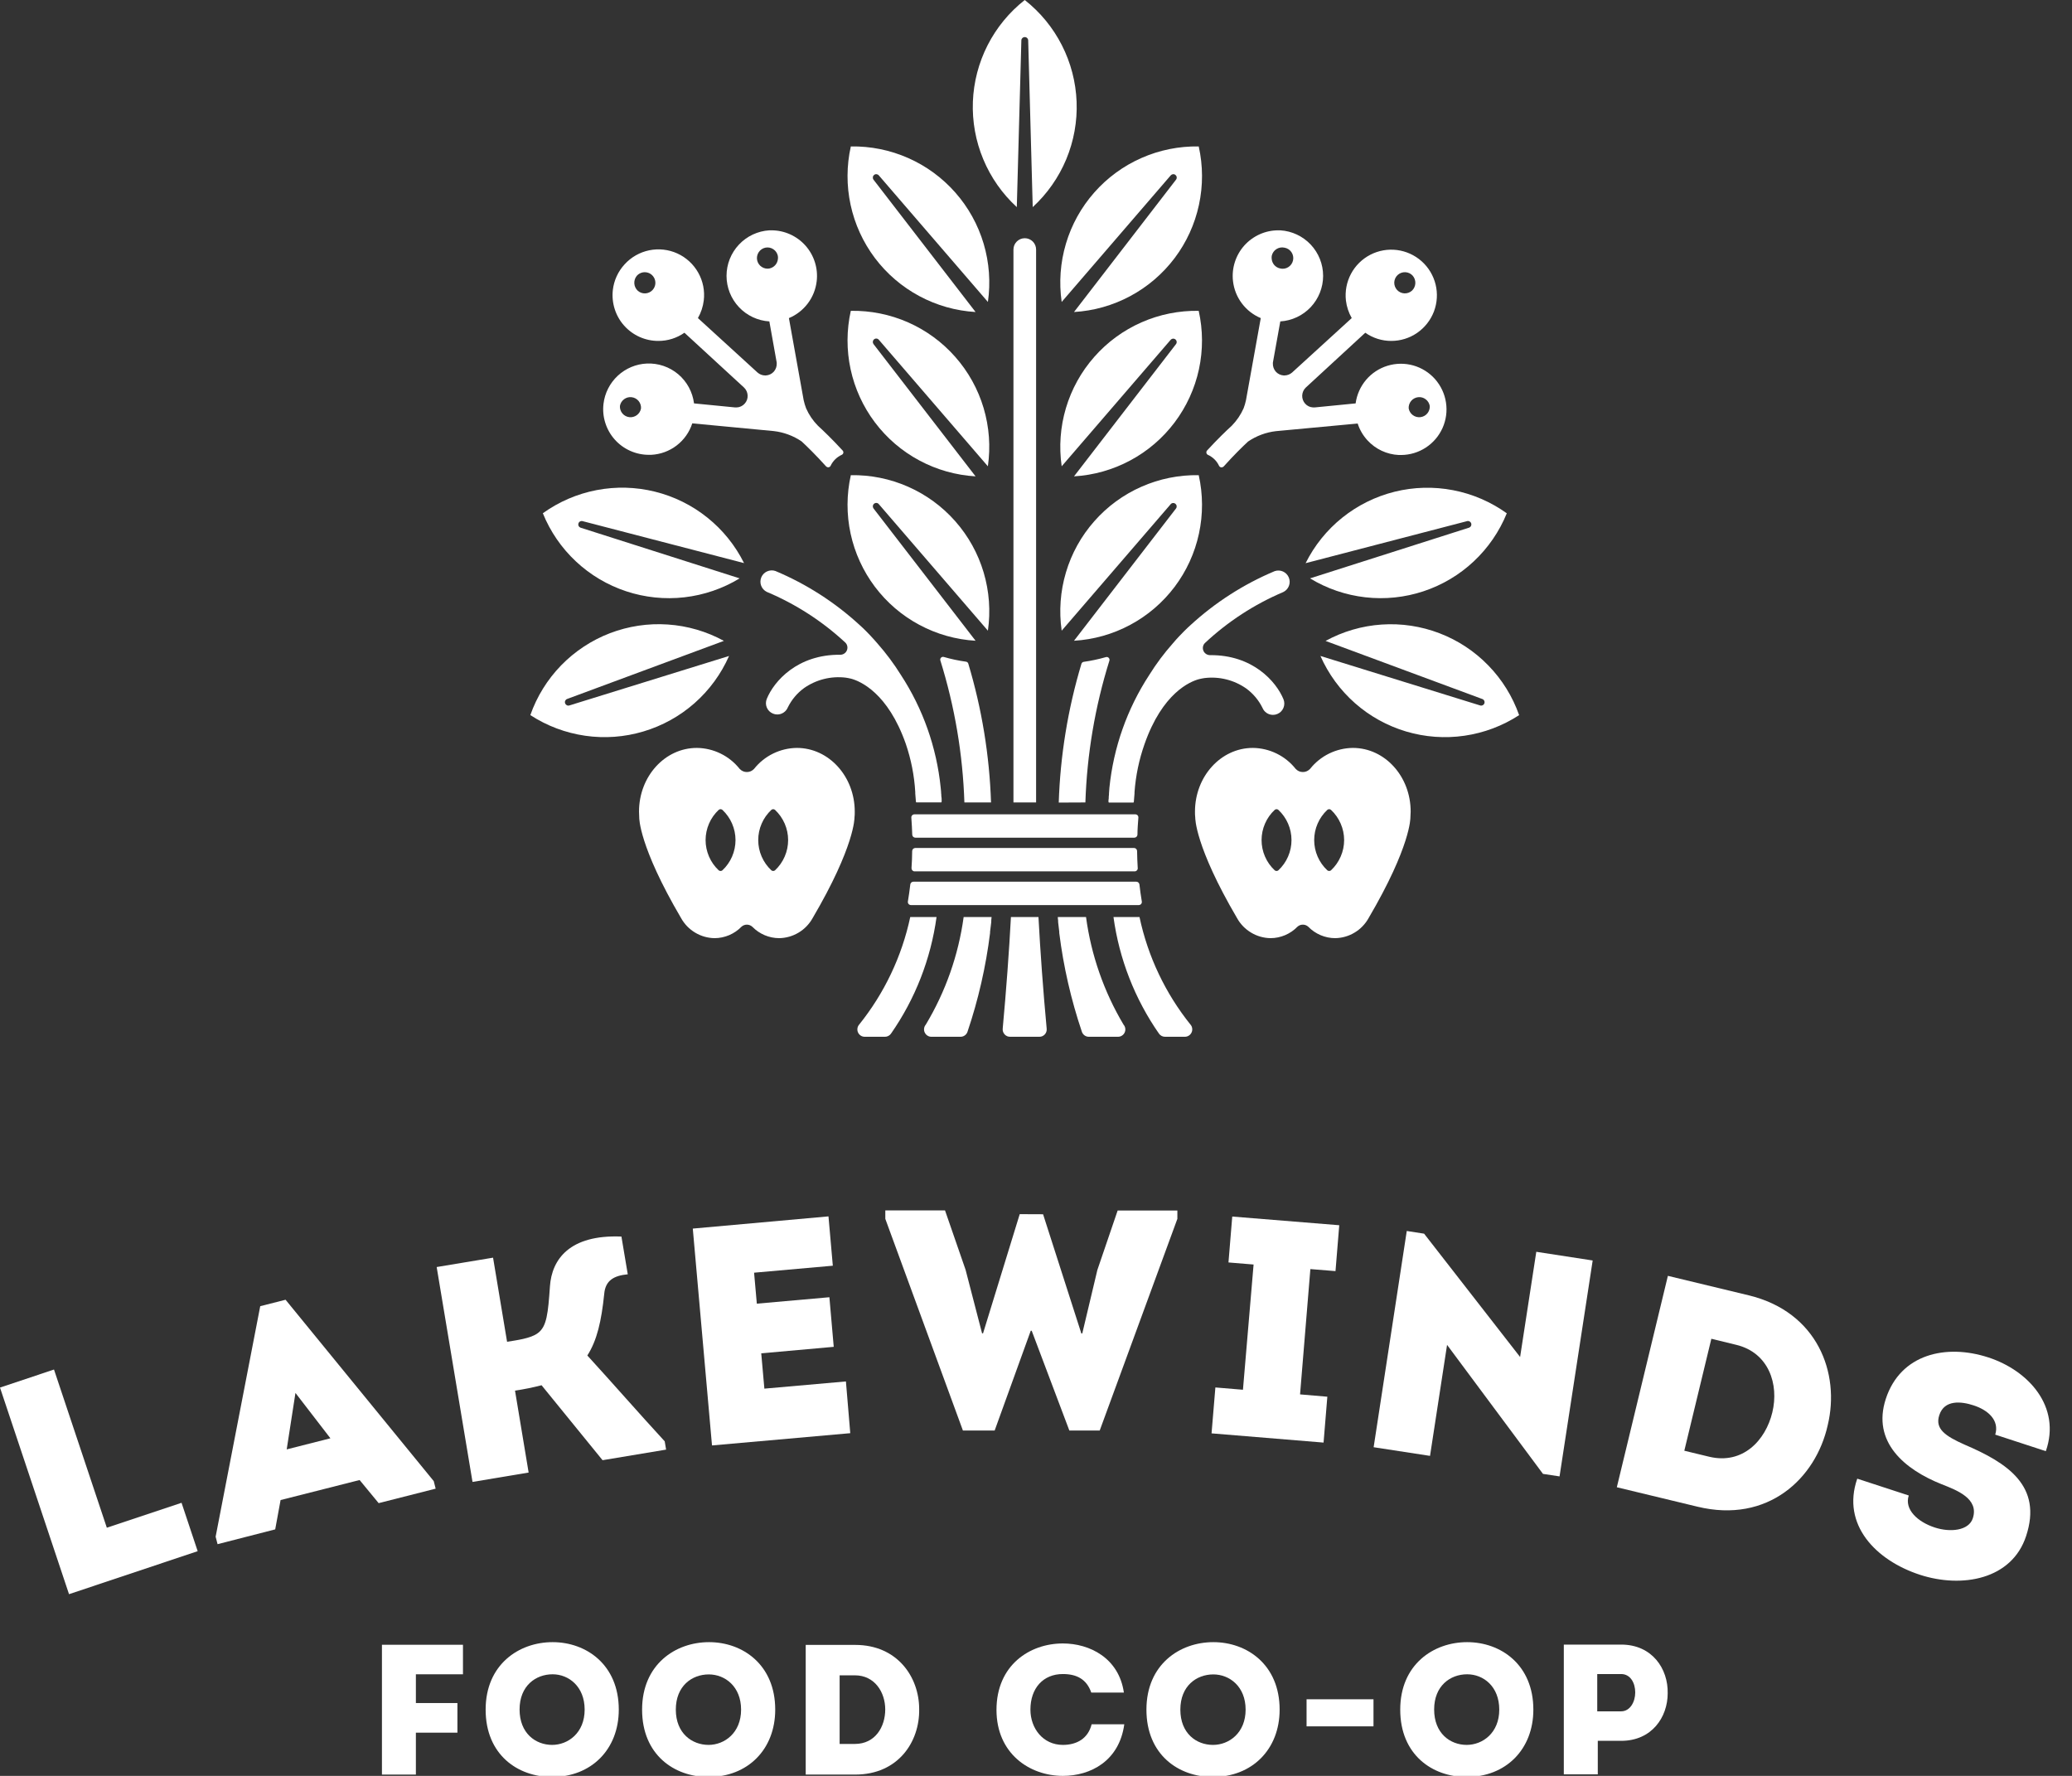
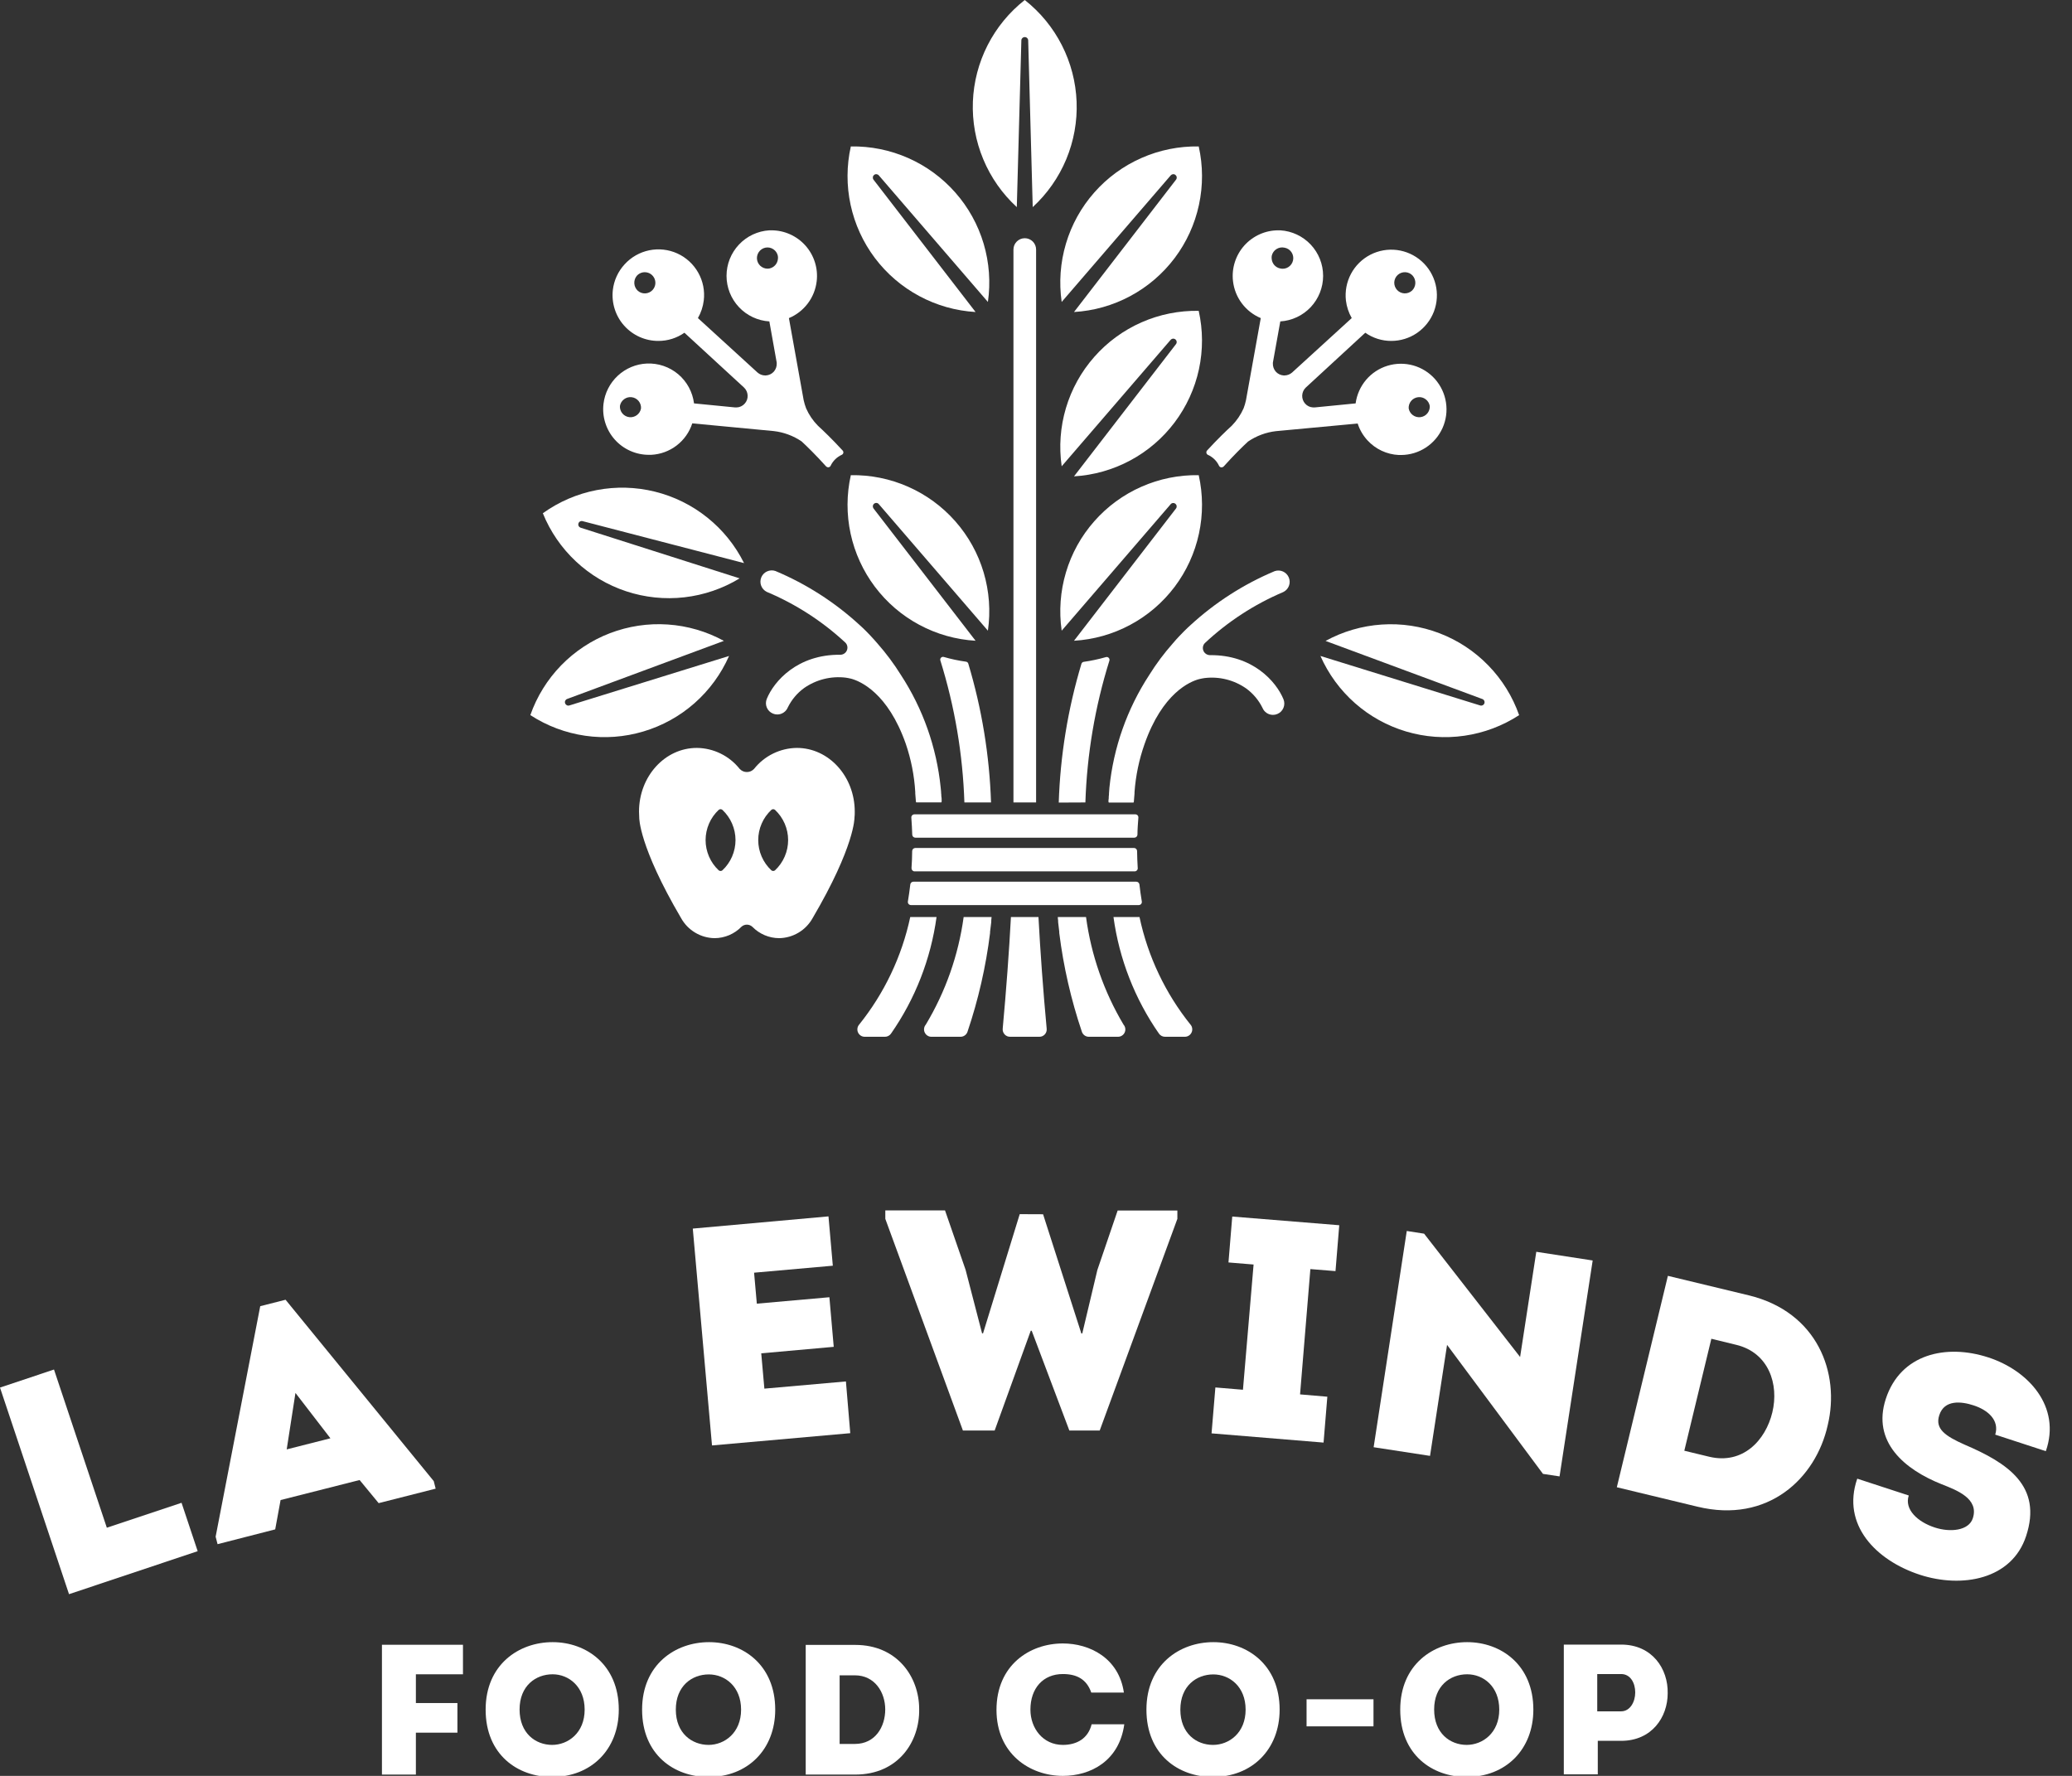
<svg xmlns="http://www.w3.org/2000/svg" width="84" height="72" viewBox="0 0 84 72" fill="none">
  <rect x="0" y="0" width="84" height="72" fill="#333333" stroke="none" />
  <g clip-path="url(#clip0_12599_15994)">
    <path d="M4.331 61.939L7.36 60.928L8.014 62.89L2.798 64.633L0 56.257L2.189 55.525L4.331 61.939Z" fill="white" />
    <path d="M11.375 60.817L11.157 62.006L8.82 62.606L8.742 62.302L10.55 52.957L11.577 52.696L17.584 60.049L17.662 60.355L15.351 60.942L14.579 60.005L11.375 60.817ZM11.623 58.763L13.395 58.313L11.978 56.474L11.623 58.763Z" fill="white" />
-     <path d="M21.955 56.162C21.601 56.254 21.241 56.327 20.879 56.38L21.431 59.702L19.156 60.082L17.703 51.37L19.989 50.99L20.557 54.4C20.92 54.34 21.521 54.267 21.804 54.048C22.17 53.783 22.219 53.238 22.295 52.151C22.37 51.064 23.083 50.049 25.193 50.134L25.45 51.664C24.896 51.718 24.542 51.905 24.495 52.462C24.382 53.556 24.206 54.34 23.811 54.956C24.866 56.111 25.886 57.282 26.948 58.436L27.004 58.772L24.428 59.201L21.955 56.162Z" fill="white" />
    <path d="M33.763 51.316L30.571 51.599L30.682 52.855L33.624 52.594L33.8 54.605L30.861 54.868L30.988 56.3L34.294 56.008L34.47 58.106L28.865 58.603L28.086 49.811L33.587 49.316L33.763 51.316Z" fill="white" />
    <path d="M42.287 49.23L43.838 54.062H43.876L44.488 51.488L45.31 49.079H47.731V49.416L44.583 57.998H43.352L41.826 53.953H41.787L40.324 57.998H39.037L35.891 49.416V49.075H38.312L39.146 51.484L39.814 54.059H39.853L41.34 49.226L42.287 49.23Z" fill="white" />
    <path d="M53.811 56.627L53.658 58.487L49.117 58.113L49.272 56.252L50.39 56.345L50.821 51.268L49.803 51.184L49.956 49.323L54.294 49.675L54.142 51.535L53.123 51.453L52.705 56.533L53.811 56.627Z" fill="white" />
    <path d="M58.665 54.525L57.974 59.026L55.688 58.675L57.031 49.908L57.734 50.017L61.626 55.017L62.282 50.752L64.568 51.104L63.225 59.858L62.553 59.756L58.665 54.525Z" fill="white" />
    <path d="M70.891 52.516C73.687 53.191 74.605 55.673 74.097 57.781C73.614 59.948 71.667 61.775 68.821 61.087L65.547 60.298L67.617 51.727L70.891 52.516ZM69.289 59.06C70.65 59.387 71.575 58.404 71.851 57.264C72.127 56.125 71.709 54.841 70.385 54.523L69.379 54.278L68.283 58.817L69.289 59.06Z" fill="white" />
    <path d="M77.382 60.632C77.193 61.207 77.758 61.71 78.437 61.93C79.061 62.134 79.814 62.062 79.979 61.557C80.241 60.755 79.318 60.413 78.718 60.177C77.215 59.579 75.88 58.466 76.451 56.716C77.047 54.892 78.896 54.475 80.61 55.035C82.23 55.562 83.57 57.026 82.939 58.835L80.888 58.165C81.064 57.587 80.603 57.17 80.009 56.978C79.516 56.816 78.827 56.737 78.62 57.374C78.435 57.936 78.871 58.225 79.647 58.571C81.382 59.312 82.812 60.242 82.139 62.278C81.562 64.037 79.546 64.404 77.83 63.845C76.056 63.265 74.644 61.821 75.294 59.95L77.382 60.632Z" fill="white" />
    <path d="M18.544 70.248H16.86V71.947H15.484V66.684H18.769V67.881H16.86V69.047H18.544V70.248Z" fill="white" />
    <path d="M22.38 72.044C20.989 72.044 19.688 71.142 19.688 69.314C19.688 67.487 21.035 66.578 22.403 66.578C23.771 66.578 25.086 67.496 25.086 69.314C25.086 70.924 23.973 72.044 22.38 72.044ZM22.38 70.744C23.034 70.744 23.702 70.255 23.702 69.314C23.702 68.374 23.055 67.881 22.403 67.881C21.719 67.881 21.064 68.347 21.064 69.309C21.064 70.271 21.71 70.744 22.387 70.744H22.38Z" fill="white" />
    <path d="M28.722 72.044C27.331 72.044 26.031 71.142 26.031 69.314C26.031 67.487 27.377 66.578 28.745 66.578C30.113 66.578 31.428 67.496 31.428 69.314C31.428 70.924 30.317 72.044 28.722 72.044ZM28.722 70.744C29.374 70.744 30.044 70.255 30.044 69.314C30.044 68.374 29.39 67.886 28.736 67.886C28.052 67.886 27.398 68.353 27.398 69.314C27.398 70.276 28.054 70.744 28.731 70.744H28.722Z" fill="white" />
    <path d="M34.671 66.69C36.385 66.69 37.264 67.999 37.264 69.293C37.287 70.616 36.415 71.947 34.671 71.947H32.664V66.69H34.671ZM34.657 70.705C35.49 70.705 35.888 70.002 35.888 69.307C35.888 68.613 35.465 67.923 34.657 67.923H34.039V70.705H34.657Z" fill="white" />
    <path d="M43.089 66.631C44.172 66.631 45.359 67.218 45.563 68.623H44.241C44.053 68.082 43.654 67.871 43.089 67.871C42.292 67.871 41.774 68.442 41.774 69.314C41.774 70.074 42.285 70.744 43.089 70.744C43.661 70.744 44.113 70.48 44.255 69.909H45.579C45.375 71.398 44.211 72 43.089 72C41.744 72 40.398 71.098 40.398 69.323C40.4 67.51 41.745 66.631 43.089 66.631Z" fill="white" />
    <path d="M49.167 72.044C47.778 72.044 46.477 71.142 46.477 69.314C46.477 67.487 47.822 66.578 49.19 66.578C50.558 66.578 51.877 67.496 51.877 69.314C51.877 70.924 50.762 72.044 49.167 72.044ZM49.176 70.744C49.83 70.744 50.498 70.255 50.498 69.314C50.498 68.374 49.844 67.886 49.19 67.886C48.506 67.886 47.852 68.353 47.852 69.314C47.852 70.276 48.499 70.744 49.176 70.744Z" fill="white" />
    <path d="M52.969 68.894H55.682V69.992H52.969V68.894Z" fill="white" />
    <path d="M59.456 72.044C58.065 72.044 56.766 71.142 56.766 69.314C56.766 67.487 58.111 66.578 59.479 66.578C60.847 66.578 62.163 67.496 62.163 69.314C62.163 70.924 61.05 72.044 59.456 72.044ZM59.456 70.744C60.111 70.744 60.781 70.255 60.781 69.314C60.781 68.374 60.14 67.881 59.479 67.881C58.795 67.881 58.141 68.347 58.141 69.309C58.141 70.271 58.786 70.744 59.463 70.744H59.456Z" fill="white" />
    <path d="M63.398 71.938V66.677C64.181 66.677 64.941 66.677 65.722 66.677C66.984 66.677 67.631 67.662 67.609 68.653C67.609 69.615 66.97 70.579 65.722 70.579H64.775V71.938H63.398ZM65.722 69.383C66.084 69.383 66.293 69 66.293 68.617C66.293 68.233 66.098 67.871 65.722 67.871H64.753V69.383H65.722Z" fill="white" />
    <path d="M41.544 0C40.916 0.494 40.402 1.119 40.039 1.831C39.676 2.543 39.472 3.325 39.441 4.124C39.411 4.923 39.554 5.719 39.862 6.457C40.169 7.194 40.633 7.857 41.222 8.397L41.407 1.625C41.41 1.591 41.427 1.56 41.452 1.537C41.478 1.514 41.511 1.502 41.545 1.502C41.579 1.502 41.612 1.514 41.637 1.537C41.663 1.56 41.679 1.591 41.683 1.625L41.867 8.397C42.456 7.856 42.919 7.194 43.227 6.456C43.534 5.718 43.677 4.922 43.646 4.124C43.615 3.325 43.411 2.543 43.048 1.831C42.685 1.119 42.172 0.494 41.544 0Z" fill="white" />
    <path d="M48.597 5.937C47.798 5.923 47.005 6.083 46.274 6.406C45.542 6.728 44.89 7.206 44.362 7.805C43.833 8.405 43.441 9.112 43.214 9.878C42.986 10.645 42.927 11.451 43.041 12.242L47.462 7.11C47.486 7.083 47.519 7.066 47.555 7.062C47.59 7.059 47.626 7.07 47.654 7.093C47.682 7.116 47.7 7.148 47.704 7.184C47.709 7.22 47.699 7.256 47.677 7.284L43.541 12.65C44.339 12.603 45.117 12.383 45.821 12.005C46.526 11.627 47.14 11.101 47.621 10.463C48.102 9.824 48.438 9.089 48.606 8.307C48.775 7.526 48.772 6.717 48.597 5.937Z" fill="white" />
    <path d="M48.596 12.602C47.797 12.588 47.005 12.748 46.274 13.07C45.543 13.393 44.89 13.87 44.362 14.47C43.834 15.069 43.442 15.776 43.214 16.542C42.986 17.308 42.927 18.114 43.041 18.905L47.462 13.774C47.486 13.748 47.519 13.732 47.555 13.729C47.59 13.727 47.625 13.738 47.653 13.76C47.68 13.783 47.698 13.815 47.702 13.85C47.707 13.885 47.698 13.921 47.677 13.95L43.541 19.313C44.338 19.266 45.116 19.046 45.821 18.668C46.525 18.291 47.139 17.765 47.62 17.126C48.1 16.488 48.437 15.753 48.606 14.972C48.774 14.191 48.771 13.382 48.596 12.602Z" fill="white" />
    <path d="M34.493 5.937C35.292 5.923 36.085 6.083 36.816 6.406C37.547 6.728 38.2 7.206 38.728 7.805C39.257 8.405 39.649 9.112 39.877 9.878C40.105 10.644 40.164 11.451 40.05 12.242L35.627 7.11C35.604 7.083 35.571 7.066 35.535 7.062C35.499 7.059 35.463 7.07 35.435 7.093C35.408 7.116 35.39 7.148 35.386 7.184C35.382 7.22 35.391 7.256 35.412 7.284L39.55 12.65C38.752 12.603 37.974 12.383 37.27 12.005C36.565 11.627 35.951 11.101 35.47 10.463C34.989 9.824 34.653 9.089 34.484 8.307C34.315 7.526 34.318 6.717 34.493 5.937Z" fill="white" />
-     <path d="M34.492 12.602C35.291 12.588 36.084 12.748 36.815 13.07C37.546 13.393 38.199 13.87 38.727 14.47C39.256 15.069 39.648 15.776 39.876 16.542C40.104 17.308 40.163 18.114 40.049 18.905L35.627 13.774C35.603 13.746 35.57 13.729 35.534 13.726C35.498 13.723 35.462 13.735 35.435 13.758C35.407 13.781 35.39 13.813 35.385 13.849C35.381 13.885 35.391 13.921 35.412 13.95L39.55 19.313C38.752 19.266 37.974 19.046 37.27 18.668C36.565 18.291 35.952 17.765 35.471 17.127C34.989 16.488 34.653 15.753 34.484 14.972C34.315 14.191 34.318 13.382 34.492 12.602Z" fill="white" />
    <path d="M34.493 19.265C35.292 19.251 36.085 19.411 36.816 19.734C37.547 20.056 38.2 20.534 38.728 21.134C39.257 21.733 39.649 22.44 39.877 23.206C40.105 23.973 40.164 24.779 40.05 25.57L35.627 20.439C35.615 20.425 35.601 20.413 35.586 20.405C35.57 20.397 35.552 20.392 35.534 20.391C35.517 20.389 35.499 20.391 35.482 20.397C35.465 20.402 35.449 20.411 35.435 20.423C35.407 20.445 35.39 20.477 35.385 20.513C35.381 20.548 35.391 20.584 35.412 20.613L39.55 25.978C38.752 25.931 37.974 25.711 37.27 25.333C36.565 24.956 35.951 24.429 35.47 23.791C34.989 23.152 34.653 22.417 34.484 21.636C34.315 20.854 34.318 20.046 34.493 19.265Z" fill="white" />
    <path d="M28.249 30.323C28.583 30.326 28.913 30.404 29.213 30.551C29.514 30.698 29.778 30.911 29.986 31.173C30.023 31.213 30.068 31.245 30.119 31.268C30.169 31.29 30.223 31.301 30.278 31.301C30.333 31.301 30.387 31.29 30.438 31.268C30.488 31.245 30.533 31.213 30.57 31.173C30.778 30.911 31.042 30.698 31.343 30.551C31.643 30.404 31.973 30.326 32.307 30.323C33.602 30.323 34.652 31.479 34.652 32.905C34.652 32.987 34.652 33.07 34.641 33.149C34.641 33.149 34.666 34.292 32.942 37.227C32.807 37.469 32.61 37.672 32.372 37.813C32.133 37.956 31.862 38.032 31.585 38.036C31.382 38.035 31.182 37.993 30.996 37.914C30.81 37.834 30.641 37.719 30.5 37.574C30.439 37.519 30.36 37.488 30.278 37.488C30.197 37.488 30.118 37.519 30.058 37.574C29.917 37.719 29.748 37.834 29.561 37.914C29.375 37.993 29.174 38.035 28.971 38.036C28.694 38.032 28.423 37.956 28.184 37.813C27.946 37.672 27.749 37.469 27.614 37.227C25.89 34.292 25.915 33.149 25.915 33.149C25.915 33.07 25.906 32.987 25.906 32.905C25.906 31.479 26.953 30.323 28.249 30.323ZM31.272 35.286C31.293 35.303 31.319 35.312 31.346 35.312C31.372 35.312 31.398 35.303 31.419 35.286C31.587 35.129 31.721 34.939 31.812 34.728C31.904 34.517 31.951 34.29 31.951 34.06C31.951 33.83 31.904 33.603 31.812 33.392C31.721 33.181 31.587 32.992 31.419 32.834C31.399 32.817 31.373 32.807 31.346 32.807C31.319 32.807 31.292 32.817 31.272 32.834C31.104 32.991 30.969 33.181 30.878 33.392C30.786 33.603 30.739 33.83 30.739 34.06C30.739 34.29 30.786 34.518 30.878 34.728C30.969 34.939 31.104 35.129 31.272 35.286ZM29.137 35.286C29.158 35.303 29.184 35.312 29.212 35.312C29.239 35.312 29.265 35.303 29.286 35.286C29.454 35.129 29.588 34.939 29.679 34.728C29.77 34.517 29.818 34.29 29.818 34.06C29.818 33.83 29.77 33.603 29.679 33.392C29.588 33.181 29.454 32.992 29.286 32.834C29.265 32.817 29.239 32.807 29.212 32.807C29.184 32.807 29.158 32.817 29.137 32.834C28.969 32.992 28.835 33.181 28.744 33.392C28.653 33.603 28.605 33.83 28.605 34.06C28.605 34.29 28.653 34.517 28.744 34.728C28.835 34.939 28.969 35.129 29.137 35.286Z" fill="white" />
    <path d="M22.008 20.811C22.308 21.552 22.766 22.218 23.35 22.764C23.933 23.31 24.628 23.722 25.387 23.973C26.145 24.224 26.95 24.307 27.743 24.217C28.537 24.126 29.302 23.864 29.985 23.449L23.531 21.392C23.499 21.379 23.473 21.355 23.457 21.324C23.442 21.293 23.439 21.257 23.449 21.224C23.458 21.191 23.48 21.162 23.51 21.144C23.539 21.126 23.574 21.12 23.608 21.126L30.164 22.83C29.808 22.115 29.301 21.485 28.677 20.985C28.054 20.485 27.329 20.126 26.553 19.934C25.778 19.741 24.969 19.72 24.184 19.871C23.4 20.022 22.657 20.342 22.008 20.808V20.811Z" fill="white" />
    <path d="M21.503 28.994C22.173 29.43 22.93 29.715 23.721 29.829C24.512 29.944 25.319 29.885 26.084 29.656C26.851 29.428 27.558 29.036 28.157 28.508C28.757 27.979 29.234 27.326 29.556 26.595L23.086 28.6C23.069 28.606 23.051 28.608 23.033 28.607C23.014 28.606 22.997 28.602 22.98 28.593C22.964 28.585 22.949 28.574 22.937 28.561C22.925 28.547 22.916 28.531 22.91 28.514C22.904 28.497 22.901 28.479 22.902 28.46C22.903 28.442 22.907 28.425 22.915 28.408C22.923 28.392 22.934 28.377 22.947 28.365C22.96 28.353 22.976 28.344 22.993 28.338L29.347 25.983C28.645 25.599 27.869 25.373 27.071 25.319C26.274 25.265 25.474 25.386 24.727 25.672C23.981 25.958 23.306 26.404 22.748 26.977C22.191 27.55 21.765 28.238 21.5 28.992L21.503 28.994Z" fill="white" />
    <path d="M34.159 18.263C33.728 17.795 33.373 17.456 33.158 17.259C32.957 17.055 32.795 16.817 32.68 16.555C32.639 16.448 32.606 16.337 32.581 16.224L31.983 12.897C32.287 12.77 32.551 12.565 32.749 12.302C32.947 12.04 33.071 11.729 33.109 11.402C33.14 11.143 33.115 10.88 33.036 10.631C32.958 10.382 32.827 10.152 32.654 9.957C32.48 9.762 32.266 9.606 32.028 9.499C31.789 9.392 31.531 9.337 31.27 9.338H31.19C30.72 9.367 30.279 9.574 29.957 9.917C29.634 10.26 29.454 10.713 29.454 11.184C29.454 11.655 29.634 12.108 29.957 12.452C30.279 12.795 30.72 13.002 31.19 13.031L31.489 14.705V14.728C31.495 14.853 31.453 14.975 31.37 15.069C31.287 15.16 31.171 15.215 31.048 15.222H31.022C30.906 15.222 30.795 15.179 30.709 15.102L28.294 12.896C28.42 12.676 28.501 12.433 28.531 12.181C28.578 11.792 28.5 11.397 28.307 11.055C28.115 10.713 27.819 10.44 27.462 10.277C27.105 10.114 26.705 10.069 26.32 10.148C25.936 10.227 25.586 10.426 25.322 10.717C25.057 11.004 24.89 11.368 24.845 11.756C24.815 12.016 24.841 12.28 24.92 12.529C24.999 12.779 25.13 13.009 25.305 13.204C25.479 13.399 25.693 13.555 25.932 13.662C26.171 13.768 26.43 13.823 26.692 13.822C27.07 13.823 27.438 13.707 27.747 13.49L30.165 15.714C30.252 15.797 30.303 15.91 30.309 16.029C30.313 16.09 30.304 16.152 30.284 16.209C30.263 16.267 30.231 16.32 30.19 16.365C30.149 16.411 30.1 16.448 30.045 16.474C29.99 16.501 29.931 16.516 29.87 16.518H29.796L28.136 16.355C28.078 15.894 27.85 15.473 27.496 15.173C27.141 14.874 26.688 14.719 26.224 14.739C25.785 14.758 25.367 14.934 25.045 15.233C24.723 15.533 24.517 15.937 24.466 16.374C24.435 16.633 24.46 16.896 24.539 17.145C24.617 17.394 24.747 17.623 24.921 17.819C25.094 18.014 25.307 18.17 25.545 18.277C25.783 18.384 26.041 18.44 26.302 18.44H26.398C26.773 18.422 27.133 18.29 27.431 18.062C27.729 17.834 27.95 17.521 28.065 17.164L31.366 17.477C31.772 17.523 32.161 17.667 32.499 17.897C32.717 18.099 33.067 18.439 33.489 18.908C33.5 18.919 33.513 18.929 33.527 18.935C33.542 18.941 33.557 18.945 33.573 18.945H33.591C33.609 18.942 33.626 18.935 33.641 18.924C33.656 18.913 33.667 18.898 33.675 18.882C33.768 18.686 33.927 18.53 34.124 18.44C34.14 18.433 34.155 18.422 34.166 18.409C34.177 18.395 34.185 18.379 34.189 18.361C34.192 18.344 34.191 18.326 34.186 18.308C34.18 18.291 34.171 18.276 34.159 18.263ZM26.458 11.756C26.381 11.84 26.273 11.89 26.159 11.895C26.045 11.9 25.934 11.86 25.85 11.782C25.768 11.704 25.72 11.597 25.715 11.483C25.71 11.37 25.749 11.259 25.823 11.174C25.885 11.107 25.966 11.062 26.055 11.044C26.144 11.027 26.236 11.038 26.319 11.075C26.401 11.113 26.469 11.176 26.514 11.255C26.559 11.334 26.577 11.425 26.567 11.515C26.557 11.604 26.519 11.688 26.458 11.754V11.756ZM25.987 16.559C25.968 16.667 25.909 16.764 25.82 16.83C25.732 16.896 25.622 16.926 25.513 16.913C25.404 16.901 25.303 16.847 25.232 16.762C25.162 16.678 25.126 16.57 25.132 16.46C25.15 16.351 25.21 16.253 25.299 16.187C25.387 16.12 25.498 16.09 25.608 16.104C25.718 16.117 25.819 16.172 25.889 16.257C25.96 16.343 25.995 16.452 25.987 16.562V16.559ZM31.204 10.884C31.093 10.907 30.976 10.885 30.881 10.822C30.785 10.76 30.719 10.662 30.695 10.55C30.672 10.439 30.694 10.322 30.757 10.227C30.819 10.131 30.917 10.065 31.029 10.041C31.14 10.018 31.256 10.041 31.351 10.104C31.446 10.166 31.512 10.264 31.535 10.376C31.543 10.421 31.543 10.467 31.535 10.513C31.525 10.601 31.487 10.684 31.428 10.75C31.369 10.816 31.291 10.862 31.204 10.882V10.884Z" fill="white" />
-     <path d="M54.848 30.323C54.514 30.326 54.184 30.404 53.883 30.551C53.583 30.698 53.319 30.911 53.111 31.173C53.074 31.213 53.029 31.245 52.978 31.268C52.928 31.29 52.874 31.301 52.819 31.301C52.764 31.301 52.71 31.29 52.659 31.268C52.609 31.245 52.564 31.213 52.527 31.173C52.319 30.911 52.055 30.698 51.754 30.551C51.454 30.404 51.124 30.326 50.789 30.323C49.495 30.323 48.445 31.479 48.445 32.905C48.445 32.987 48.445 33.07 48.456 33.149C48.456 33.149 48.431 34.292 50.153 37.227C50.288 37.469 50.485 37.672 50.724 37.813C50.962 37.956 51.233 38.032 51.511 38.036C51.713 38.035 51.914 37.993 52.1 37.914C52.287 37.834 52.456 37.719 52.597 37.574C52.657 37.518 52.736 37.488 52.818 37.488C52.9 37.488 52.979 37.518 53.039 37.574C53.18 37.719 53.349 37.834 53.536 37.914C53.722 37.993 53.923 38.035 54.126 38.036C54.403 38.032 54.674 37.955 54.911 37.813C55.15 37.671 55.346 37.469 55.481 37.227C57.205 34.292 57.178 33.149 57.178 33.149C57.178 33.07 57.189 32.987 57.189 32.905C57.191 31.479 56.143 30.323 54.848 30.323ZM51.825 35.286C51.804 35.303 51.778 35.312 51.752 35.312C51.724 35.312 51.698 35.303 51.678 35.286C51.509 35.129 51.375 34.939 51.284 34.728C51.192 34.518 51.145 34.29 51.145 34.06C51.145 33.83 51.192 33.603 51.284 33.392C51.375 33.181 51.509 32.991 51.678 32.834C51.698 32.817 51.724 32.807 51.752 32.807C51.779 32.807 51.805 32.817 51.825 32.834C51.993 32.991 52.128 33.181 52.219 33.392C52.311 33.603 52.358 33.83 52.358 34.06C52.358 34.29 52.311 34.518 52.219 34.728C52.128 34.939 51.993 35.129 51.825 35.286ZM53.959 35.286C53.938 35.303 53.913 35.312 53.886 35.312C53.859 35.312 53.832 35.303 53.811 35.286C53.643 35.129 53.508 34.939 53.417 34.728C53.325 34.518 53.278 34.29 53.278 34.06C53.278 33.83 53.325 33.603 53.417 33.392C53.508 33.181 53.643 32.991 53.811 32.834C53.831 32.817 53.858 32.807 53.885 32.807C53.912 32.807 53.938 32.817 53.959 32.834C54.127 32.991 54.261 33.181 54.352 33.392C54.444 33.603 54.492 33.83 54.492 34.06C54.492 34.29 54.444 34.518 54.352 34.728C54.261 34.939 54.127 35.129 53.959 35.286Z" fill="white" />
-     <path d="M61.086 20.811C60.785 21.551 60.327 22.217 59.744 22.763C59.161 23.309 58.465 23.722 57.707 23.973C56.948 24.224 56.144 24.307 55.35 24.216C54.556 24.126 53.792 23.864 53.109 23.449L59.563 21.391C59.595 21.378 59.621 21.354 59.636 21.323C59.652 21.292 59.655 21.256 59.645 21.223C59.635 21.19 59.614 21.162 59.584 21.144C59.555 21.126 59.52 21.119 59.486 21.126L52.93 22.833C53.286 22.118 53.793 21.488 54.416 20.988C55.04 20.488 55.764 20.129 56.54 19.936C57.316 19.744 58.124 19.723 58.909 19.874C59.694 20.025 60.437 20.345 61.086 20.811Z" fill="white" />
    <path d="M61.586 28.994C60.916 29.43 60.159 29.715 59.368 29.829C58.577 29.944 57.77 29.885 57.004 29.657C56.238 29.428 55.53 29.037 54.931 28.508C54.331 27.979 53.854 27.326 53.531 26.595L60.003 28.6C60.037 28.612 60.075 28.609 60.108 28.593C60.141 28.577 60.166 28.549 60.178 28.515C60.19 28.48 60.187 28.442 60.171 28.409C60.155 28.377 60.127 28.351 60.093 28.34L53.739 25.985C54.44 25.601 55.217 25.375 56.014 25.321C56.812 25.267 57.612 25.388 58.358 25.674C59.105 25.96 59.78 26.405 60.337 26.979C60.895 27.552 61.321 28.239 61.586 28.994Z" fill="white" />
    <path d="M48.937 18.263C49.368 17.795 49.721 17.456 49.938 17.259C50.138 17.055 50.3 16.816 50.416 16.555C50.457 16.448 50.489 16.337 50.513 16.224L51.112 12.897C50.809 12.77 50.545 12.565 50.347 12.302C50.149 12.04 50.025 11.729 49.987 11.402C49.956 11.143 49.981 10.88 50.06 10.631C50.138 10.382 50.269 10.152 50.442 9.957C50.616 9.762 50.83 9.606 51.068 9.499C51.306 9.392 51.565 9.337 51.826 9.338H51.904C52.374 9.367 52.815 9.574 53.138 9.917C53.46 10.26 53.64 10.713 53.64 11.184C53.64 11.655 53.46 12.108 53.138 12.452C52.815 12.795 52.374 13.002 51.904 13.031L51.603 14.705V14.728C51.597 14.853 51.64 14.975 51.722 15.069C51.805 15.16 51.92 15.215 52.043 15.222H52.071C52.186 15.221 52.297 15.179 52.384 15.102L54.8 12.896C54.674 12.676 54.594 12.433 54.564 12.181C54.522 11.809 54.594 11.433 54.77 11.102C54.946 10.771 55.219 10.502 55.552 10.329C55.885 10.157 56.262 10.09 56.634 10.137C57.005 10.184 57.354 10.342 57.634 10.592C57.914 10.841 58.111 11.17 58.2 11.534C58.289 11.898 58.265 12.28 58.132 12.631C57.998 12.981 57.761 13.282 57.453 13.495C57.145 13.708 56.779 13.822 56.404 13.822C56.026 13.823 55.658 13.707 55.349 13.49L52.936 15.714C52.848 15.799 52.797 15.913 52.792 16.035C52.787 16.156 52.83 16.275 52.911 16.365C52.951 16.411 53 16.448 53.055 16.474C53.11 16.5 53.169 16.515 53.23 16.518H53.305L54.958 16.355C55.005 16.003 55.152 15.672 55.381 15.401C55.611 15.13 55.914 14.931 56.253 14.828C56.593 14.724 56.955 14.721 57.297 14.817C57.638 14.914 57.945 15.107 58.18 15.373C58.414 15.64 58.568 15.968 58.621 16.319C58.675 16.67 58.626 17.029 58.481 17.353C58.336 17.677 58.101 17.952 57.804 18.146C57.507 18.34 57.16 18.445 56.805 18.447H56.706C56.222 18.424 55.766 18.211 55.438 17.853C55.258 17.657 55.122 17.424 55.041 17.171L51.731 17.48C51.325 17.526 50.937 17.671 50.599 17.9C50.379 18.103 50.031 18.442 49.609 18.912C49.598 18.923 49.585 18.932 49.57 18.939C49.556 18.945 49.54 18.948 49.524 18.949H49.507C49.488 18.946 49.471 18.938 49.456 18.927C49.441 18.916 49.429 18.902 49.421 18.885C49.329 18.689 49.171 18.533 48.974 18.444C48.958 18.437 48.943 18.426 48.932 18.412C48.92 18.398 48.913 18.382 48.909 18.365C48.905 18.347 48.906 18.328 48.91 18.31C48.915 18.293 48.924 18.276 48.937 18.263ZM56.638 11.756C56.715 11.84 56.822 11.889 56.936 11.894C57.049 11.899 57.16 11.859 57.245 11.782C57.326 11.704 57.374 11.596 57.379 11.483C57.383 11.37 57.344 11.259 57.269 11.174C57.192 11.09 57.085 11.04 56.971 11.036C56.857 11.031 56.746 11.072 56.662 11.149C56.579 11.226 56.529 11.334 56.524 11.447C56.52 11.561 56.561 11.672 56.638 11.756ZM57.109 16.559C57.128 16.667 57.187 16.764 57.276 16.83C57.364 16.896 57.474 16.926 57.583 16.913C57.692 16.901 57.793 16.847 57.864 16.762C57.934 16.678 57.97 16.57 57.964 16.46C57.945 16.351 57.886 16.253 57.797 16.187C57.709 16.12 57.598 16.09 57.488 16.104C57.378 16.117 57.277 16.172 57.207 16.257C57.136 16.343 57.101 16.452 57.109 16.562V16.559ZM51.89 10.882C51.946 10.897 52.005 10.9 52.063 10.892C52.121 10.883 52.176 10.863 52.226 10.832C52.276 10.801 52.319 10.761 52.352 10.713C52.386 10.665 52.409 10.611 52.421 10.553C52.433 10.496 52.434 10.437 52.422 10.38C52.41 10.322 52.387 10.268 52.354 10.22C52.321 10.172 52.278 10.131 52.228 10.1C52.179 10.069 52.123 10.049 52.066 10.04C51.954 10.017 51.838 10.039 51.742 10.102C51.647 10.164 51.581 10.262 51.557 10.374C51.55 10.419 51.55 10.465 51.557 10.511C51.567 10.6 51.605 10.683 51.664 10.75C51.724 10.816 51.803 10.862 51.89 10.882Z" fill="white" />
    <path d="M36.902 37.179C36.561 38.779 35.848 40.277 34.822 41.551C34.787 41.595 34.765 41.648 34.76 41.703C34.754 41.759 34.763 41.816 34.788 41.866C34.813 41.917 34.851 41.959 34.898 41.989C34.946 42.019 35.001 42.034 35.057 42.034H35.877C35.924 42.034 35.971 42.023 36.013 42.001C36.056 41.98 36.092 41.948 36.12 41.909C37.102 40.501 37.735 38.88 37.968 37.179H36.902Z" fill="white" />
    <path d="M40.984 37.179C40.91 38.568 40.794 40.138 40.65 41.707C40.646 41.749 40.651 41.791 40.664 41.83C40.678 41.87 40.699 41.906 40.727 41.937C40.755 41.968 40.789 41.992 40.827 42.009C40.864 42.026 40.905 42.034 40.947 42.034H42.136C42.177 42.035 42.219 42.026 42.257 42.01C42.295 41.993 42.33 41.968 42.358 41.937C42.386 41.907 42.407 41.87 42.42 41.83C42.433 41.791 42.437 41.749 42.433 41.707C42.288 40.142 42.174 38.573 42.1 37.179H40.984Z" fill="white" />
    <path d="M48.271 41.551C47.246 40.276 46.535 38.779 46.196 37.179H45.141C45.373 38.879 46.006 40.501 46.987 41.909C47.015 41.948 47.052 41.98 47.094 42.001C47.137 42.023 47.184 42.034 47.232 42.034H48.035C48.091 42.034 48.146 42.018 48.194 41.988C48.241 41.959 48.279 41.916 48.304 41.866C48.329 41.816 48.339 41.76 48.333 41.704C48.328 41.648 48.307 41.595 48.273 41.551H48.271Z" fill="white" />
    <path d="M39.067 37.179C38.856 38.722 38.334 40.206 37.532 41.542C37.495 41.585 37.471 41.638 37.464 41.694C37.456 41.751 37.464 41.808 37.488 41.859C37.512 41.911 37.55 41.955 37.597 41.986C37.645 42.017 37.7 42.034 37.757 42.034H38.941C39.002 42.034 39.063 42.015 39.113 41.979C39.164 41.943 39.202 41.892 39.222 41.834C39.662 40.532 39.969 39.189 40.138 37.826C40.14 37.809 40.14 37.793 40.138 37.777C40.156 37.645 40.17 37.515 40.186 37.385V37.328C40.186 37.281 40.196 37.23 40.2 37.179H39.067Z" fill="white" />
    <path d="M44.028 37.179H42.883C42.883 37.23 42.893 37.281 42.897 37.328V37.385C42.911 37.515 42.927 37.645 42.943 37.777C42.943 37.787 42.943 37.808 42.943 37.826C43.113 39.189 43.421 40.532 43.861 41.834C43.881 41.892 43.919 41.943 43.969 41.979C44.02 42.015 44.08 42.034 44.142 42.034H45.324C45.381 42.034 45.437 42.018 45.485 41.987C45.533 41.956 45.571 41.913 45.595 41.861C45.619 41.809 45.627 41.751 45.619 41.694C45.611 41.638 45.586 41.585 45.549 41.542C44.753 40.205 44.236 38.721 44.028 37.179Z" fill="white" />
    <path d="M44.002 32.534C44.066 30.582 44.393 28.648 44.976 26.784C44.982 26.764 44.982 26.743 44.977 26.723C44.972 26.703 44.962 26.685 44.948 26.671C44.933 26.656 44.915 26.646 44.896 26.64C44.876 26.635 44.855 26.635 44.835 26.641C44.54 26.726 44.239 26.79 43.935 26.833C43.913 26.836 43.893 26.845 43.877 26.859C43.86 26.873 43.848 26.891 43.842 26.912C43.293 28.74 42.984 30.632 42.922 32.539L44.002 32.534Z" fill="white" />
    <path d="M39.097 32.534H40.177C40.114 30.626 39.804 28.734 39.255 26.906C39.249 26.886 39.238 26.867 39.221 26.853C39.205 26.839 39.185 26.83 39.164 26.827C38.859 26.785 38.557 26.721 38.261 26.635C38.242 26.63 38.221 26.629 38.201 26.634C38.181 26.64 38.163 26.65 38.149 26.665C38.135 26.68 38.125 26.698 38.12 26.718C38.115 26.738 38.116 26.758 38.123 26.778C38.705 28.644 39.033 30.58 39.097 32.534Z" fill="white" />
    <path d="M42.004 32.534V10.117C42.004 9.995 41.956 9.879 41.87 9.793C41.783 9.707 41.667 9.658 41.545 9.658C41.423 9.658 41.306 9.707 41.22 9.793C41.134 9.879 41.086 9.995 41.086 10.117V32.534H42.004Z" fill="white" />
    <path d="M52.028 24.002C52.133 23.95 52.214 23.86 52.255 23.751C52.296 23.642 52.294 23.521 52.249 23.414C52.204 23.306 52.12 23.219 52.014 23.171C51.907 23.123 51.787 23.118 51.676 23.156C50.416 23.685 49.257 24.43 48.251 25.356C48.251 25.356 48.084 25.502 47.825 25.776C47.821 25.781 47.816 25.786 47.811 25.79C47.73 25.878 47.635 25.976 47.544 26.089C47.191 26.487 46.872 26.914 46.591 27.366C45.694 28.739 45.141 30.307 44.976 31.938C44.964 32.073 44.959 32.156 44.959 32.163C44.959 32.205 44.959 32.246 44.95 32.288C44.95 32.342 44.95 32.395 44.938 32.448V32.501C44.939 32.514 44.944 32.527 44.952 32.538H45.954C45.961 32.529 45.965 32.52 45.966 32.51C45.975 32.395 45.984 32.283 45.994 32.174C45.994 32.174 45.994 32.174 45.994 32.16V32.116C46.042 31.452 46.178 30.798 46.399 30.171C47.123 28.099 48.245 27.628 48.617 27.533C48.703 27.512 48.776 27.499 48.833 27.491C49.429 27.418 50.031 27.569 50.523 27.914C50.802 28.118 51.028 28.387 51.181 28.697C51.215 28.782 51.274 28.854 51.35 28.905C51.425 28.956 51.515 28.983 51.606 28.983C51.666 28.984 51.726 28.972 51.782 28.948C51.895 28.902 51.984 28.814 52.031 28.701C52.078 28.589 52.079 28.463 52.033 28.351C51.742 27.637 50.788 26.544 49.054 26.562C48.977 26.562 48.904 26.531 48.849 26.477C48.795 26.423 48.764 26.349 48.764 26.272C48.764 26.198 48.792 26.128 48.843 26.075C49.775 25.202 50.853 24.5 52.028 24.002Z" fill="white" />
    <path d="M37.105 32.11V32.154C37.104 32.158 37.104 32.163 37.105 32.168C37.116 32.277 37.125 32.389 37.132 32.504C37.135 32.514 37.139 32.523 37.146 32.532H38.161C38.169 32.521 38.173 32.508 38.175 32.495V32.442C38.175 32.389 38.175 32.337 38.162 32.282C38.162 32.24 38.162 32.199 38.154 32.157C38.154 32.157 38.154 32.068 38.136 31.932C37.971 30.301 37.417 28.733 36.52 27.36C36.239 26.909 35.92 26.482 35.568 26.083C35.472 25.971 35.382 25.872 35.299 25.784L35.287 25.77C35.029 25.496 34.86 25.35 34.86 25.35C33.855 24.424 32.696 23.679 31.436 23.15C31.325 23.112 31.205 23.118 31.099 23.166C30.992 23.213 30.908 23.3 30.863 23.408C30.819 23.515 30.816 23.636 30.857 23.745C30.898 23.855 30.98 23.944 31.084 23.996C32.261 24.491 33.341 25.189 34.276 26.058C34.315 26.099 34.341 26.151 34.351 26.207C34.361 26.262 34.354 26.32 34.331 26.372C34.309 26.424 34.272 26.468 34.224 26.499C34.177 26.53 34.121 26.546 34.065 26.546C32.329 26.528 31.376 27.62 31.086 28.334C31.063 28.39 31.051 28.45 31.051 28.51C31.051 28.57 31.063 28.63 31.087 28.686C31.11 28.741 31.144 28.792 31.187 28.834C31.23 28.876 31.281 28.91 31.337 28.932C31.393 28.956 31.453 28.968 31.513 28.967C31.605 28.967 31.694 28.939 31.769 28.888C31.845 28.837 31.904 28.765 31.939 28.68C32.091 28.37 32.316 28.102 32.595 27.898C33.087 27.553 33.69 27.402 34.286 27.474C34.343 27.483 34.417 27.495 34.503 27.516C34.874 27.616 35.994 28.088 36.72 30.154C36.936 30.786 37.066 31.444 37.105 32.11Z" fill="white" />
    <path d="M48.597 19.265C47.798 19.251 47.005 19.411 46.274 19.734C45.542 20.056 44.89 20.534 44.362 21.134C43.833 21.733 43.441 22.441 43.214 23.207C42.986 23.973 42.927 24.779 43.041 25.57L47.462 20.439C47.486 20.412 47.52 20.396 47.555 20.394C47.59 20.391 47.625 20.403 47.653 20.425C47.68 20.448 47.698 20.48 47.703 20.515C47.707 20.55 47.698 20.586 47.677 20.614L43.541 25.978C44.339 25.931 45.117 25.711 45.821 25.333C46.526 24.956 47.14 24.429 47.621 23.791C48.102 23.152 48.438 22.417 48.606 21.636C48.775 20.854 48.772 20.046 48.597 19.265Z" fill="white" />
    <path d="M37.109 33.962H45.987C46.019 33.962 46.051 33.949 46.074 33.927C46.098 33.904 46.112 33.873 46.113 33.84C46.113 33.615 46.133 33.383 46.15 33.151C46.152 33.134 46.15 33.116 46.144 33.1C46.139 33.083 46.13 33.068 46.118 33.055C46.106 33.042 46.092 33.032 46.076 33.026C46.06 33.019 46.043 33.015 46.025 33.016H37.071C37.053 33.016 37.036 33.02 37.021 33.026C37.005 33.033 36.991 33.044 36.979 33.056C36.967 33.069 36.958 33.084 36.952 33.1C36.947 33.116 36.944 33.134 36.946 33.151C36.963 33.387 36.976 33.619 36.983 33.842C36.984 33.875 36.998 33.905 37.022 33.928C37.045 33.95 37.077 33.962 37.109 33.962Z" fill="white" />
    <path d="M45.98 34.38H37.106C37.073 34.38 37.042 34.393 37.018 34.416C36.994 34.439 36.981 34.47 36.98 34.503C36.98 34.737 36.967 34.969 36.953 35.194C36.952 35.229 36.964 35.263 36.987 35.289C37.011 35.313 37.044 35.328 37.078 35.328H45.999C46.017 35.328 46.034 35.324 46.049 35.317C46.065 35.31 46.079 35.3 46.091 35.287C46.103 35.275 46.112 35.261 46.118 35.245C46.124 35.228 46.126 35.211 46.124 35.194C46.11 34.965 46.101 34.733 46.098 34.503C46.097 34.471 46.085 34.441 46.063 34.418C46.041 34.395 46.012 34.382 45.98 34.38Z" fill="white" />
    <path d="M46.193 35.86C46.19 35.829 46.175 35.8 46.152 35.78C46.129 35.759 46.099 35.747 46.069 35.747H37.028C36.997 35.747 36.967 35.758 36.945 35.779C36.922 35.799 36.908 35.827 36.904 35.858C36.876 36.099 36.843 36.331 36.806 36.549C36.803 36.567 36.805 36.585 36.809 36.603C36.814 36.62 36.823 36.637 36.834 36.651C36.846 36.665 36.861 36.676 36.878 36.683C36.895 36.691 36.913 36.695 36.931 36.695H46.165C46.184 36.695 46.202 36.691 46.218 36.683C46.235 36.676 46.25 36.665 46.262 36.651C46.273 36.637 46.282 36.62 46.287 36.603C46.291 36.585 46.293 36.567 46.29 36.549C46.253 36.329 46.22 36.097 46.193 35.86Z" fill="white" />
  </g>
  <defs>
    <clipPath id="clip0_12599_15994">
      <rect width="83.095" height="72" fill="white" />
    </clipPath>
  </defs>
</svg>